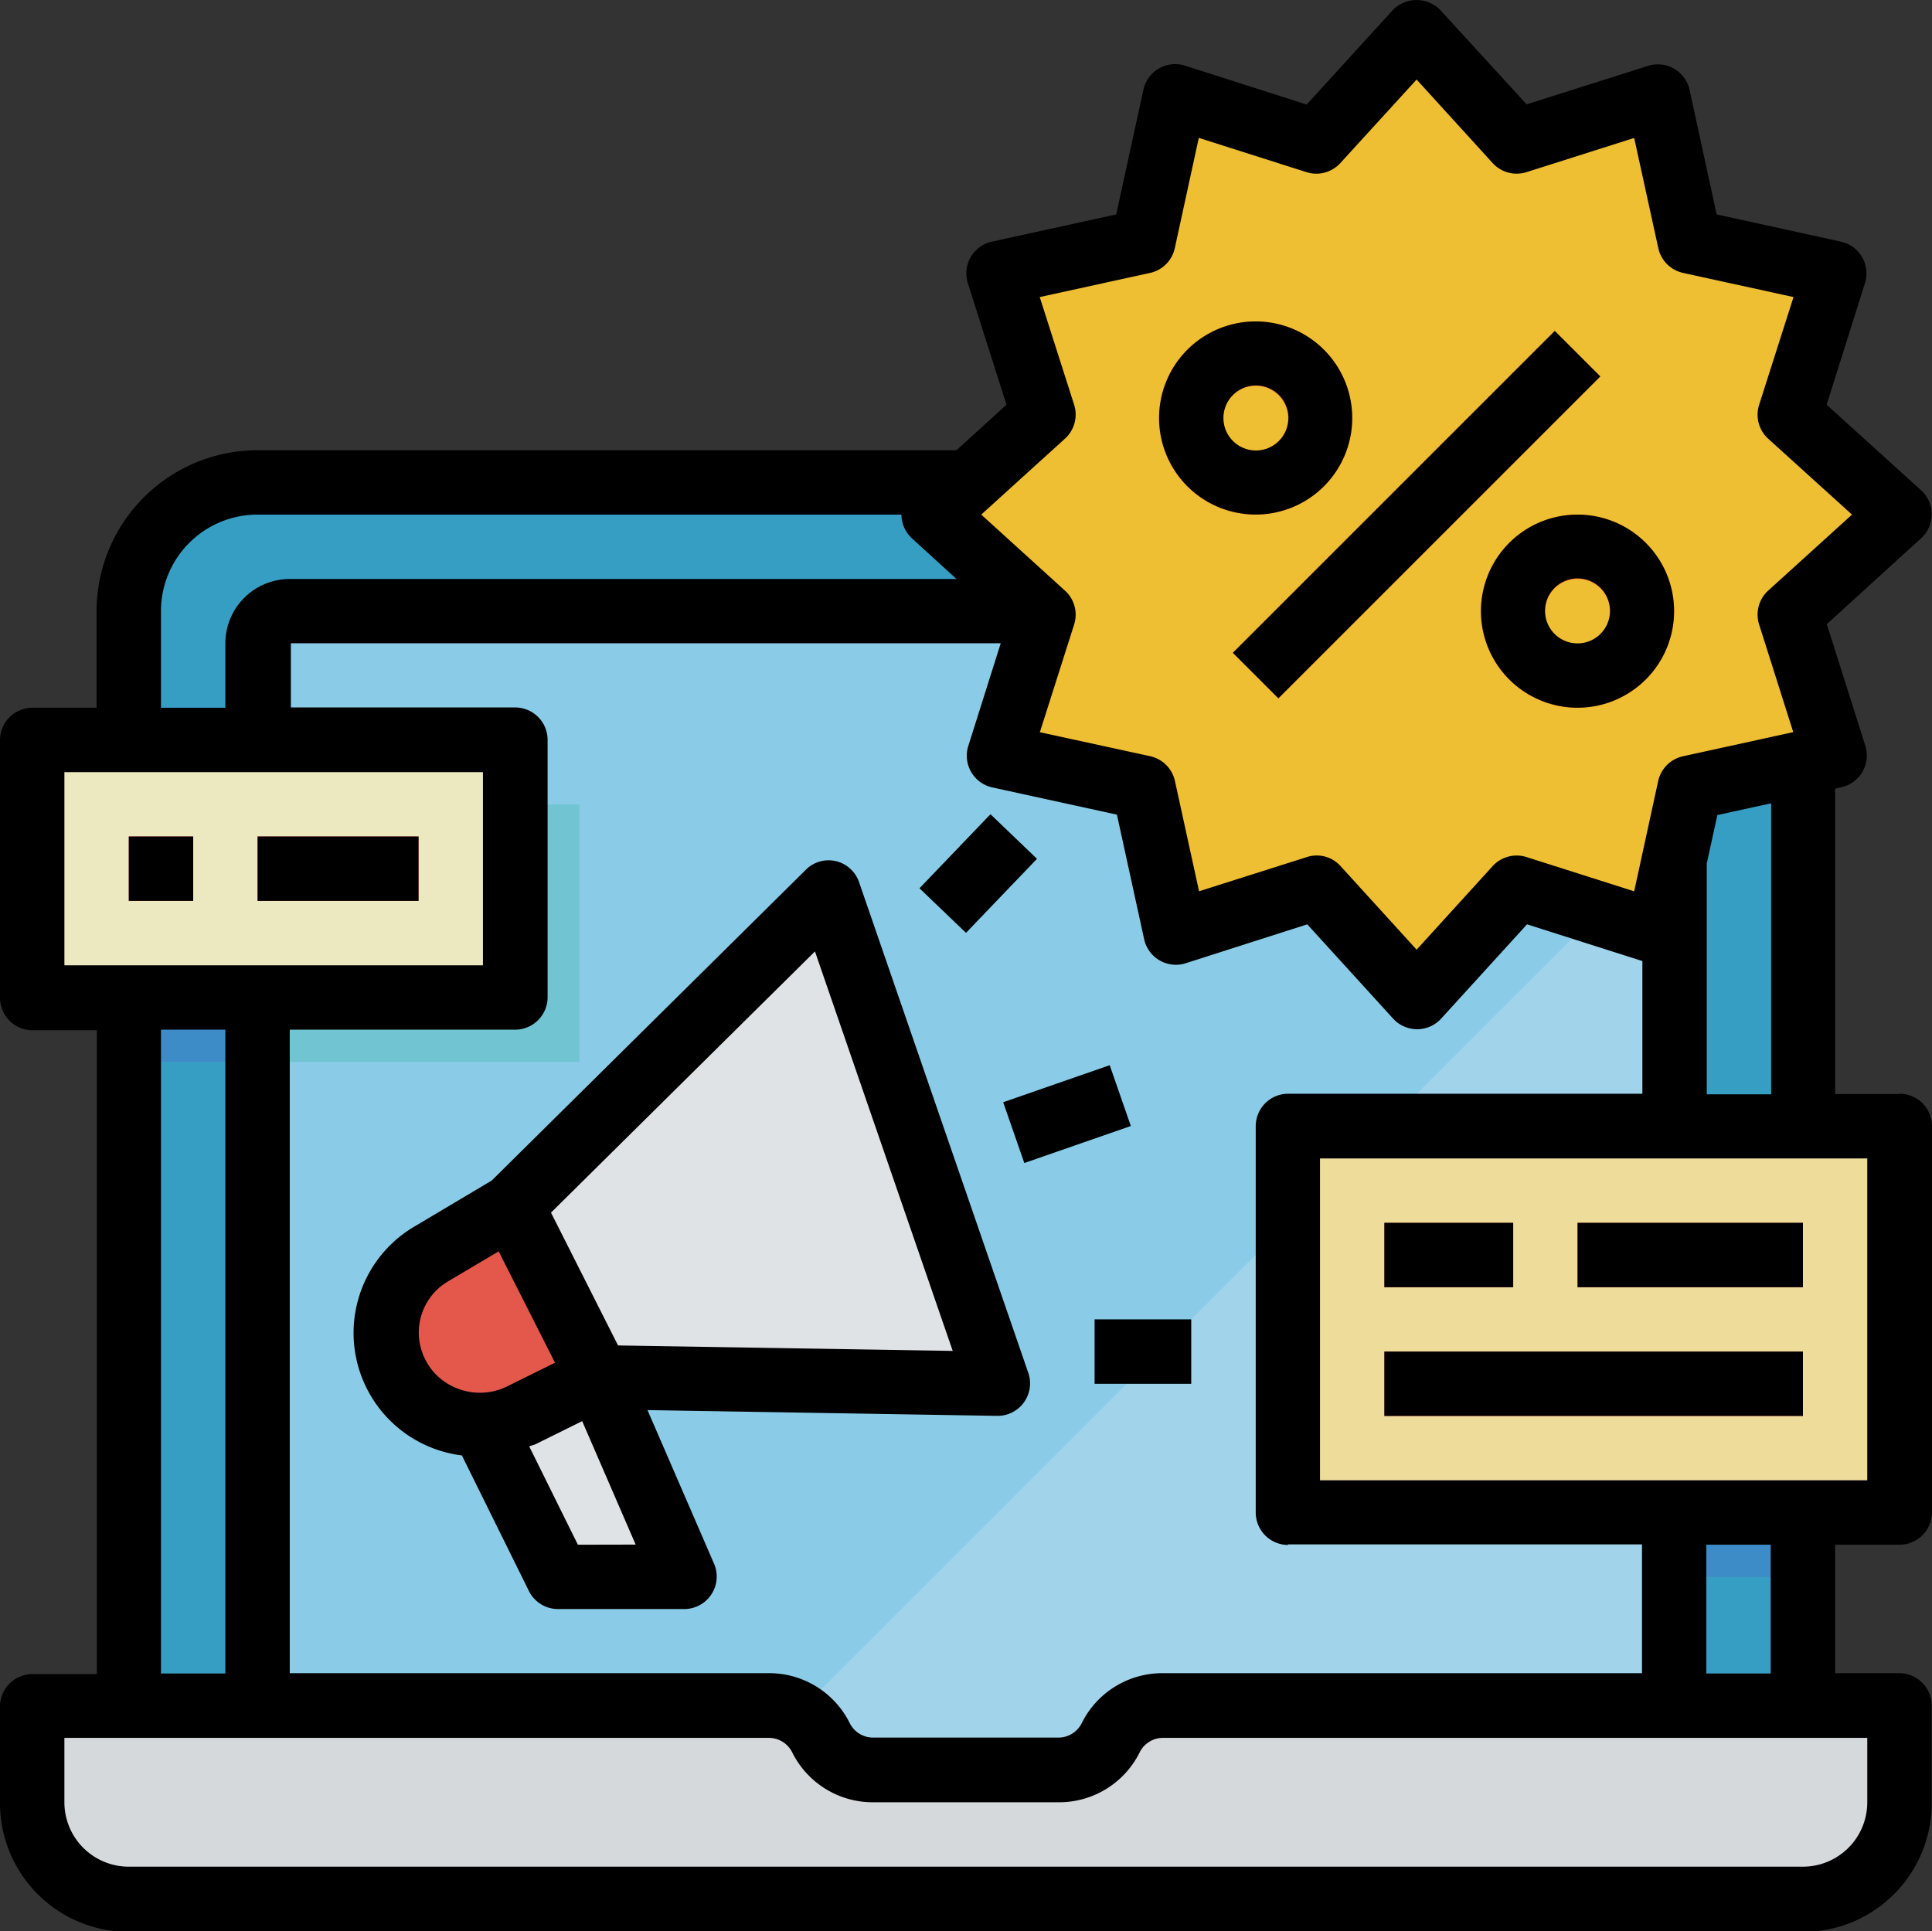
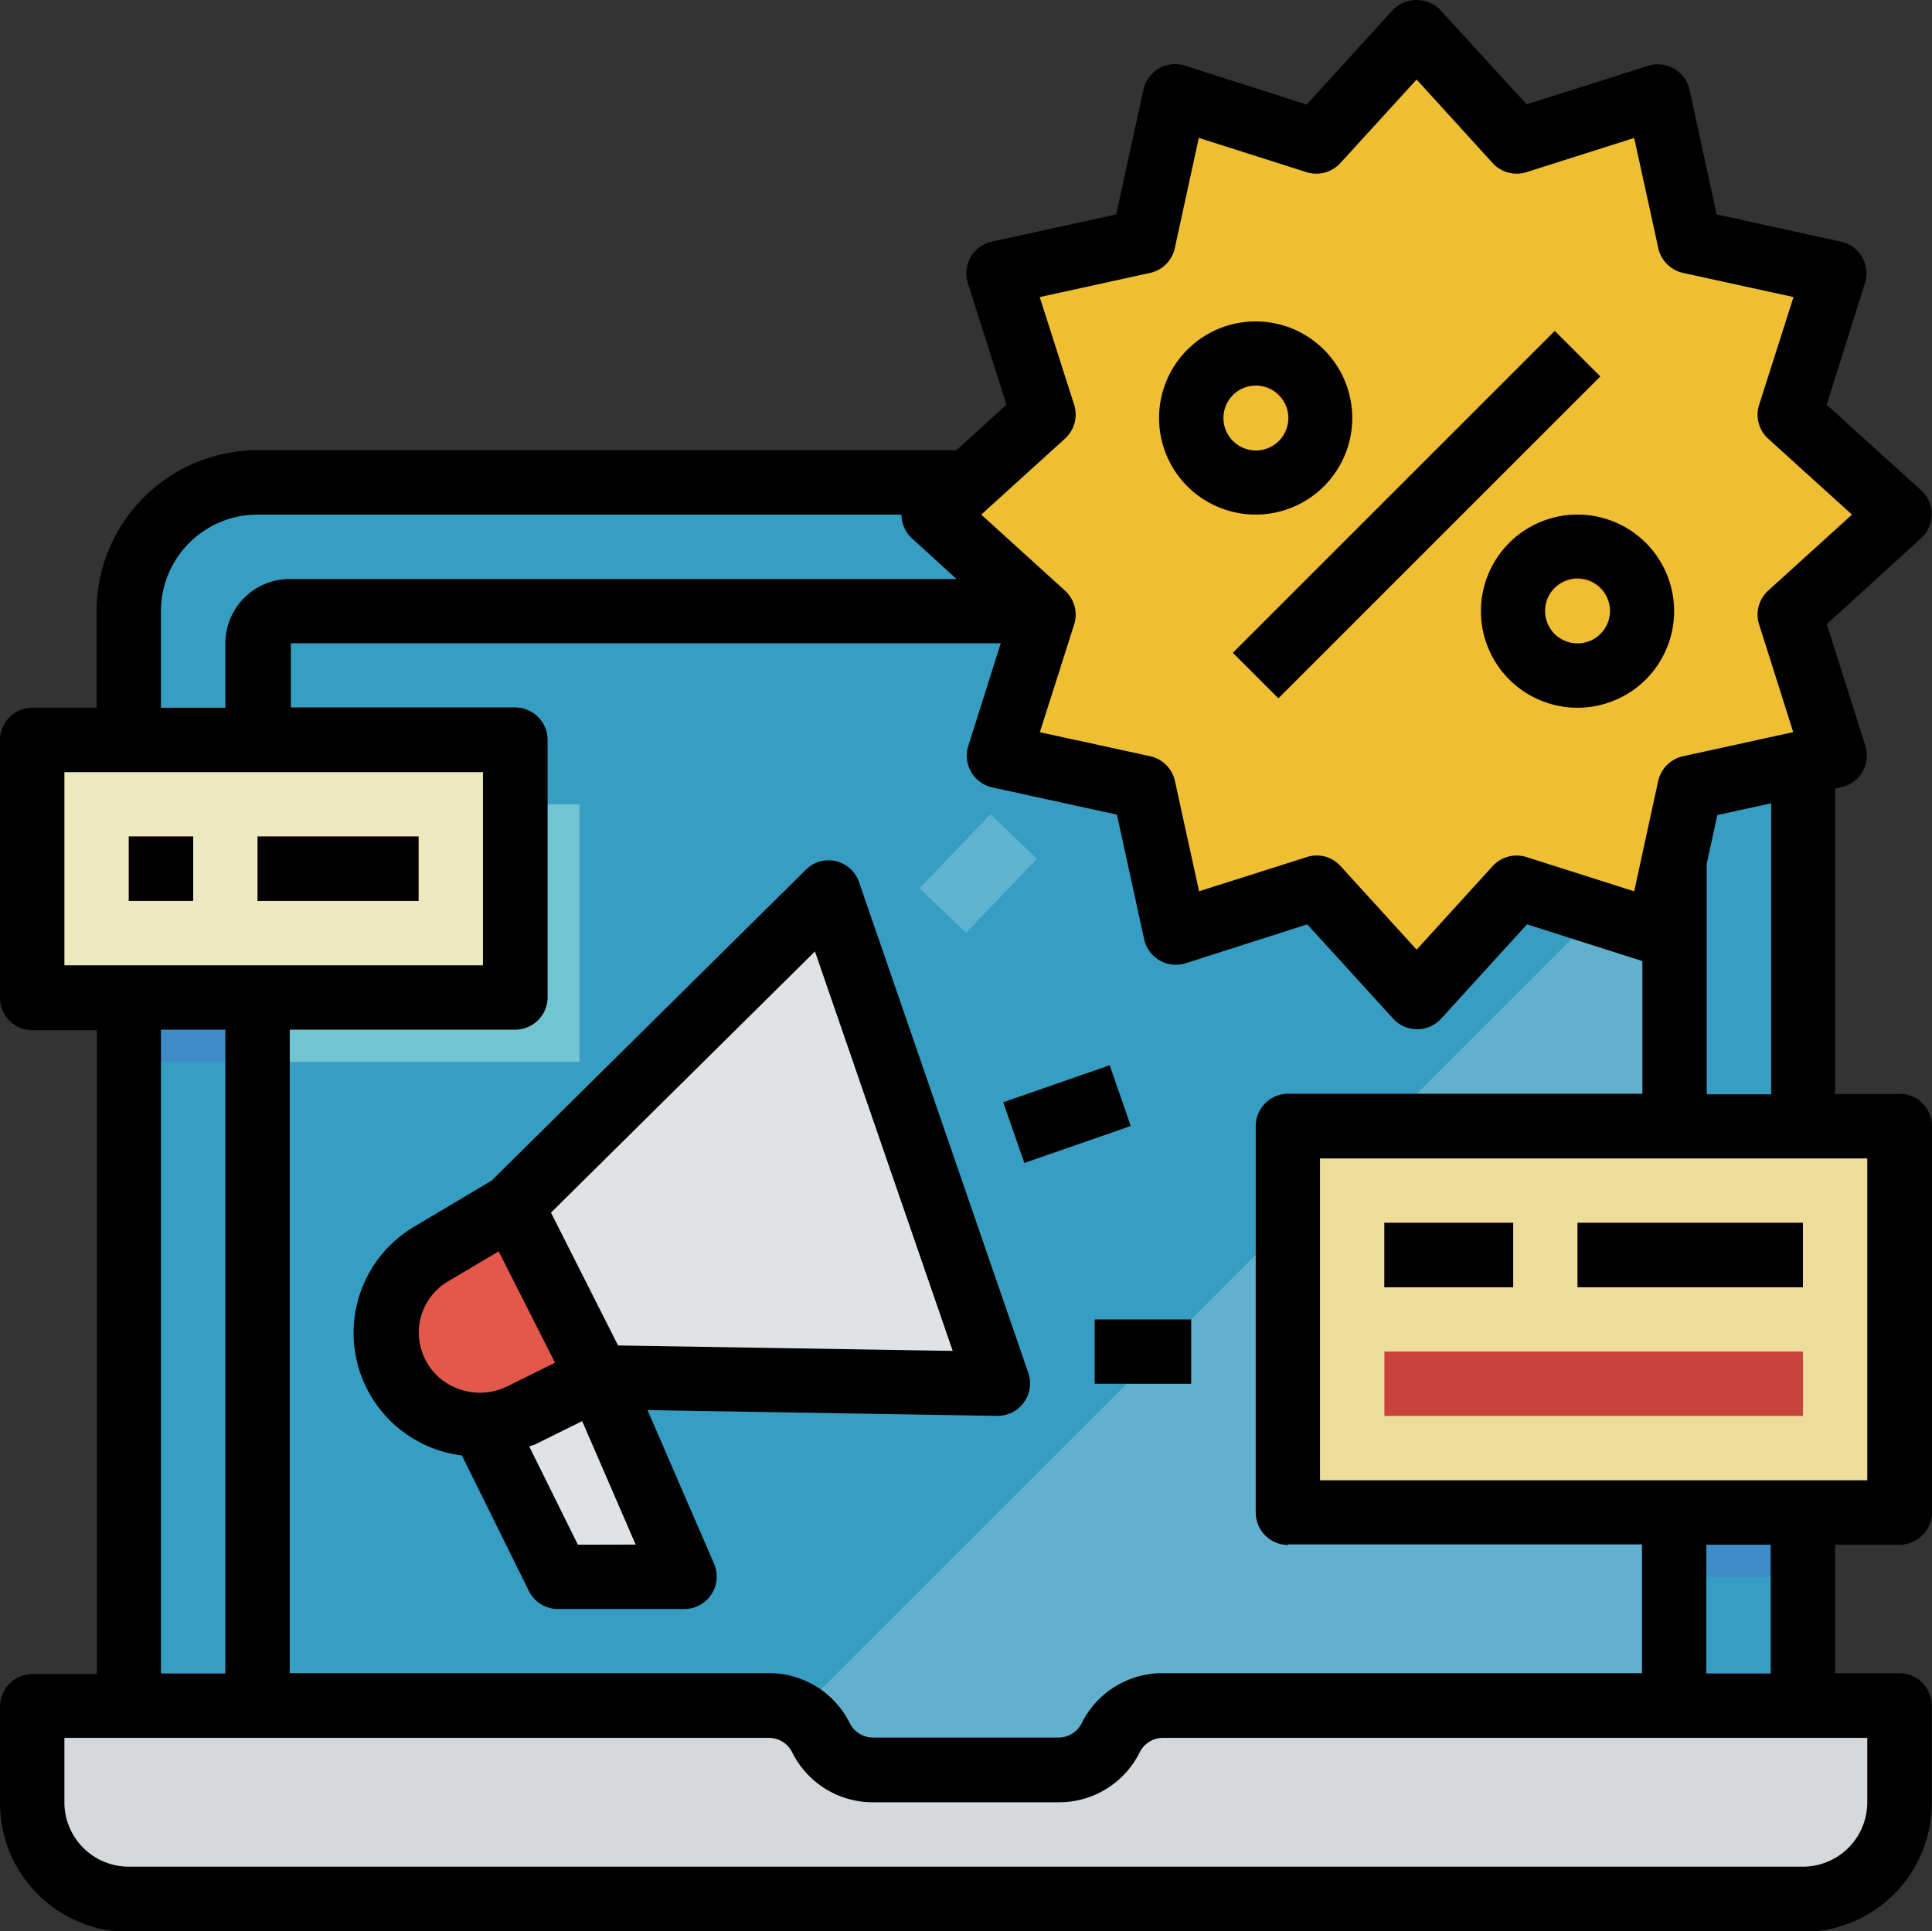
<svg xmlns="http://www.w3.org/2000/svg" id="Group_1109" data-name="Group 1109" width="29.731" height="29.719" viewBox="0 0 29.731 29.719">
  <rect x="0" y="0" width="29.731" height="29.719" fill="#333333" stroke="none" />
  <defs>
    <clipPath id="clip-path">
      <rect id="Rectangle_730" data-name="Rectangle 730" width="29.731" height="29.719" fill="none" />
    </clipPath>
  </defs>
  <g id="Group_1108" data-name="Group 1108" clip-path="url(#clip-path)">
    <path id="Path_1336" data-name="Path 1336" d="M55.776,119.868h-21.8A1.982,1.982,0,0,0,32,121.85v18.827H57.758V121.85a1.982,1.982,0,0,0-1.982-1.982" transform="translate(-30.013 -112.443)" fill="#379ec3" />
-     <path id="Path_1337" data-name="Path 1337" d="M84.8,151.863H64.485a.5.5,0,0,0-.5.5V169.7h21.8V152.854a.991.991,0,0,0-.991-.991" transform="translate(-60.026 -142.457)" fill="#8acce7" />
    <path id="Path_1338" data-name="Path 1338" d="M198.339,207.854l-14.368,14.368h14.368Z" transform="translate(-172.576 -194.98)" fill="#f2f4f7" opacity="0.223" />
    <path id="Path_1339" data-name="Path 1339" d="M239.4,7.885l1.539,1.689,2.177-.693.488,2.232,2.232.488-.693,2.177,1.689,1.539-1.689,1.539.693,2.177-2.232.488-.488,2.232-2.177-.693L239.4,22.748l-1.539-1.689-2.177.693-.488-2.232-2.232-.488.693-2.177-1.689-1.539,1.689-1.539L232.96,11.6l2.232-.488.488-2.232,2.177.693Z" transform="translate(-217.597 -7.397)" fill="#eebe33" />
-     <rect id="Rectangle_708" data-name="Rectangle 708" width="7.006" height="0.991" transform="translate(18.972 10.047) rotate(-45.001)" fill="#fd6d2f" />
    <path id="Path_1340" data-name="Path 1340" d="M289.442,82.847a1.486,1.486,0,1,1,1.486-1.486,1.486,1.486,0,0,1-1.486,1.486m0-1.982a.5.5,0,1,0,.5.5.5.5,0,0,0-.5-.5" transform="translate(-270.12 -74.927)" fill="#fd6d2f" />
    <path id="Path_1341" data-name="Path 1341" d="M369.429,130.839a1.486,1.486,0,1,1,1.486-1.486,1.486,1.486,0,0,1-1.486,1.486m0-1.982a.5.5,0,1,0,.5.5.5.5,0,0,0-.5-.5" transform="translate(-345.153 -119.946)" fill="#fd6d2f" />
    <path id="Path_1342" data-name="Path 1342" d="M121.624,342.224l-1.78.722,1.161,2.35h1.949Z" transform="translate(-112.421 -321.027)" fill="#e0e3e6" />
    <path id="Path_1343" data-name="Path 1343" d="M134.587,229.334l-6.156-.1L127.1,226.6l4.878-4.827Z" transform="translate(-119.229 -208.038)" fill="#e0e3e6" />
    <path id="Path_1344" data-name="Path 1344" d="M96.064,302.108a1.437,1.437,0,0,0,2,.821l1.181-.585-1.33-2.633-1.231.731a1.412,1.412,0,0,0-.623,1.666" transform="translate(-90.045 -281.147)" fill="#e3584b" />
    <rect id="Rectangle_709" data-name="Rectangle 709" width="1.735" height="0.99" transform="translate(15.438 16.964) rotate(-19.165)" fill="#5eb3d1" />
    <rect id="Rectangle_710" data-name="Rectangle 710" width="1.578" height="0.991" transform="matrix(0.692, -0.722, 0.722, 0.692, 14.15, 13.671)" fill="#5eb3d1" />
    <rect id="Rectangle_711" data-name="Rectangle 711" width="1.486" height="0.991" transform="translate(16.845 20.306)" fill="#5eb3d1" />
    <rect id="Rectangle_712" data-name="Rectangle 712" width="9.413" height="5.945" transform="translate(19.818 17.333)" fill="#eedc9a" />
    <rect id="Rectangle_713" data-name="Rectangle 713" width="1.982" height="0.991" transform="translate(21.304 18.82)" fill="#c9433c" />
    <rect id="Rectangle_714" data-name="Rectangle 714" width="3.468" height="0.991" transform="translate(24.277 18.82)" fill="#c9433c" />
    <rect id="Rectangle_715" data-name="Rectangle 715" width="6.441" height="0.991" transform="translate(21.304 20.801)" fill="#c9433c" />
    <rect id="Rectangle_716" data-name="Rectangle 716" width="7.432" height="3.964" transform="translate(0.495 11.388)" fill="#ece9c0" />
    <rect id="Rectangle_717" data-name="Rectangle 717" width="0.991" height="0.991" transform="translate(1.982 12.874)" fill="#e3584b" />
    <rect id="Rectangle_718" data-name="Rectangle 718" width="2.477" height="0.991" transform="translate(3.964 12.874)" fill="#e3584b" />
    <path id="Path_1345" data-name="Path 1345" d="M35.248,426.793H9.485A1.486,1.486,0,0,1,8,425.306V423.82H19.336a.9.9,0,0,1,.8.5.9.9,0,0,0,.8.5h2.855a.9.9,0,0,0,.8-.5.9.9,0,0,1,.8-.5H36.734v1.486a1.486,1.486,0,0,1-1.486,1.486" transform="translate(-7.504 -397.569)" fill="#d6d9db" />
    <path id="Path_1346" data-name="Path 1346" d="M67.954,199.855v2.973H63.99v.991h4.954v-3.964Z" transform="translate(-60.027 -187.476)" fill="#71c4d1" />
    <rect id="Rectangle_719" data-name="Rectangle 719" width="1.982" height="0.991" transform="translate(1.982 15.352)" fill="#3e8cc7" />
    <rect id="Rectangle_720" data-name="Rectangle 720" width="1.982" height="0.991" transform="translate(25.763 23.279)" fill="#3e8cc7" />
    <rect id="Rectangle_721" data-name="Rectangle 721" width="7.006" height="0.991" transform="translate(18.972 10.047) rotate(-45.001)" />
    <path id="Path_1347" data-name="Path 1347" d="M290.928,81.36a1.486,1.486,0,1,0-1.486,1.486,1.486,1.486,0,0,0,1.486-1.486m-1.982,0a.5.5,0,1,1,.5.5.5.5,0,0,1-.5-.5" transform="translate(-270.119 -74.927)" />
    <path id="Path_1348" data-name="Path 1348" d="M369.429,127.867a1.486,1.486,0,1,0,1.486,1.486,1.486,1.486,0,0,0-1.486-1.486m0,1.982a.5.5,0,1,1,.5-.5.5.5,0,0,1-.5.5" transform="translate(-345.153 -119.947)" />
    <path id="Path_1349" data-name="Path 1349" d="M95.371,213.785a.491.491,0,0,0-.461.13L90.074,218.7l-1.176.7a1.9,1.9,0,0,0,.717,3.531l1.032,2.088a.5.5,0,0,0,.446.276h1.949a.5.5,0,0,0,.455-.694l-1.026-2.368,5.386.089h.008a.5.5,0,0,0,.468-.657l-2.607-7.56a.5.5,0,0,0-.356-.321M89,221.332a.913.913,0,0,1,.407-1.083l.774-.459.867,1.714-.734.363a.948.948,0,0,1-.787.026.918.918,0,0,1-.527-.561m2.4,2.973-.749-1.513c.031-.014.065-.019.1-.035l.715-.354.823,1.9Zm.618-3.067-1.032-2.044,4.062-4.02,2.12,6.148Z" transform="translate(-82.507 -200.531)" />
    <rect id="Rectangle_722" data-name="Rectangle 722" width="1.735" height="0.99" transform="translate(15.438 16.964) rotate(-19.165)" />
-     <rect id="Rectangle_723" data-name="Rectangle 723" width="1.578" height="0.991" transform="matrix(0.692, -0.722, 0.722, 0.692, 14.15, 13.671)" />
    <rect id="Rectangle_724" data-name="Rectangle 724" width="1.486" height="0.991" transform="translate(16.845 20.306)" />
    <rect id="Rectangle_725" data-name="Rectangle 725" width="1.982" height="0.991" transform="translate(21.304 18.82)" />
    <rect id="Rectangle_726" data-name="Rectangle 726" width="3.468" height="0.991" transform="translate(24.277 18.82)" />
-     <rect id="Rectangle_727" data-name="Rectangle 727" width="6.441" height="0.991" transform="translate(21.304 20.801)" />
    <rect id="Rectangle_728" data-name="Rectangle 728" width="0.991" height="0.991" transform="translate(1.982 12.874)" />
    <rect id="Rectangle_729" data-name="Rectangle 729" width="2.477" height="0.991" transform="translate(3.964 12.874)" />
    <path id="Path_1350" data-name="Path 1350" d="M29.231,16.838H28.24v-4.7l.1-.023a.5.5,0,0,0,.366-.635l-.594-1.874,1.455-1.325a.5.5,0,0,0,0-.732L28.11,6.229,28.7,4.355a.5.5,0,0,0-.366-.635L26.417,3.3,26,1.38a.5.5,0,0,0-.633-.368l-1.874.594L22.165.155a.511.511,0,0,0-.732,0L20.108,1.609l-1.876-.6a.5.5,0,0,0-.635.366L17.177,3.3l-1.918.42a.5.5,0,0,0-.366.635l.595,1.874-.769.7H3.964A2.48,2.48,0,0,0,1.486,9.406v1.486H.5a.5.5,0,0,0-.5.5v3.964a.5.5,0,0,0,.5.5h.991v9.909H.5a.5.5,0,0,0-.5.5v1.486a1.982,1.982,0,0,0,1.982,1.982H27.745a1.982,1.982,0,0,0,1.982-1.982V26.251a.5.5,0,0,0-.5-.5H28.24V23.774h.991a.5.5,0,0,0,.5-.5V17.333a.5.5,0,0,0-.5-.5m-9.413,6.936h5.45v1.982H17.894a1.384,1.384,0,0,0-1.248.77.4.4,0,0,1-.358.221H13.435a.4.4,0,0,1-.358-.221,1.384,1.384,0,0,0-1.245-.77H4.459V15.847H7.927a.5.5,0,0,0,.5-.5V11.388a.5.5,0,0,0-.5-.5H4.476V9.9H15.4l-.5,1.583a.5.5,0,0,0,.366.635l1.922.42.42,1.922a.5.5,0,0,0,.635.366l1.874-.6,1.325,1.455a.5.5,0,0,0,.732,0l1.325-1.455,1.775.565v2.042h-5.45a.5.5,0,0,0-.5.5v5.945a.5.5,0,0,0,.5.5m6.441-10.488.163-.746.828-.181v4.479h-.991ZM16.392,6.748a.5.5,0,0,0,.138-.517L16,4.572,17.7,4.2a.5.5,0,0,0,.378-.378l.37-1.7,1.659.528a.5.5,0,0,0,.517-.138L21.8,1.224l1.172,1.288a.5.5,0,0,0,.517.138l1.659-.527.372,1.7A.5.5,0,0,0,25.9,4.2l1.7.372L27.07,6.233a.5.5,0,0,0,.138.517L28.5,7.92,27.208,9.092a.5.5,0,0,0-.138.517l.526,1.659-1.7.372a.5.5,0,0,0-.378.378l-.37,1.7-1.659-.528a.5.5,0,0,0-.517.138L21.8,14.616l-1.172-1.288a.492.492,0,0,0-.515-.138l-1.661.527-.372-1.7a.5.5,0,0,0-.378-.378l-1.7-.37.528-1.659a.5.5,0,0,0-.138-.517L15.1,7.92ZM2.477,9.406A1.486,1.486,0,0,1,3.964,7.92h9.908a.5.5,0,0,0,.162.366l.686.625H4.459a.991.991,0,0,0-.991.991v.991H2.477ZM.991,11.884H7.432v2.973H.991ZM3.468,25.756H2.477V15.847h.991Zm25.267.991v.991a.991.991,0,0,1-.991.991H1.982a.991.991,0,0,1-.991-.991v-.991H11.832a.4.4,0,0,1,.358.221,1.384,1.384,0,0,0,1.245.77h2.856a1.384,1.384,0,0,0,1.248-.77.4.4,0,0,1,.356-.221Zm-1.486-.991h-.991V23.774h.991Zm1.486-2.973H20.313V17.829h8.422Z" />
  </g>
</svg>